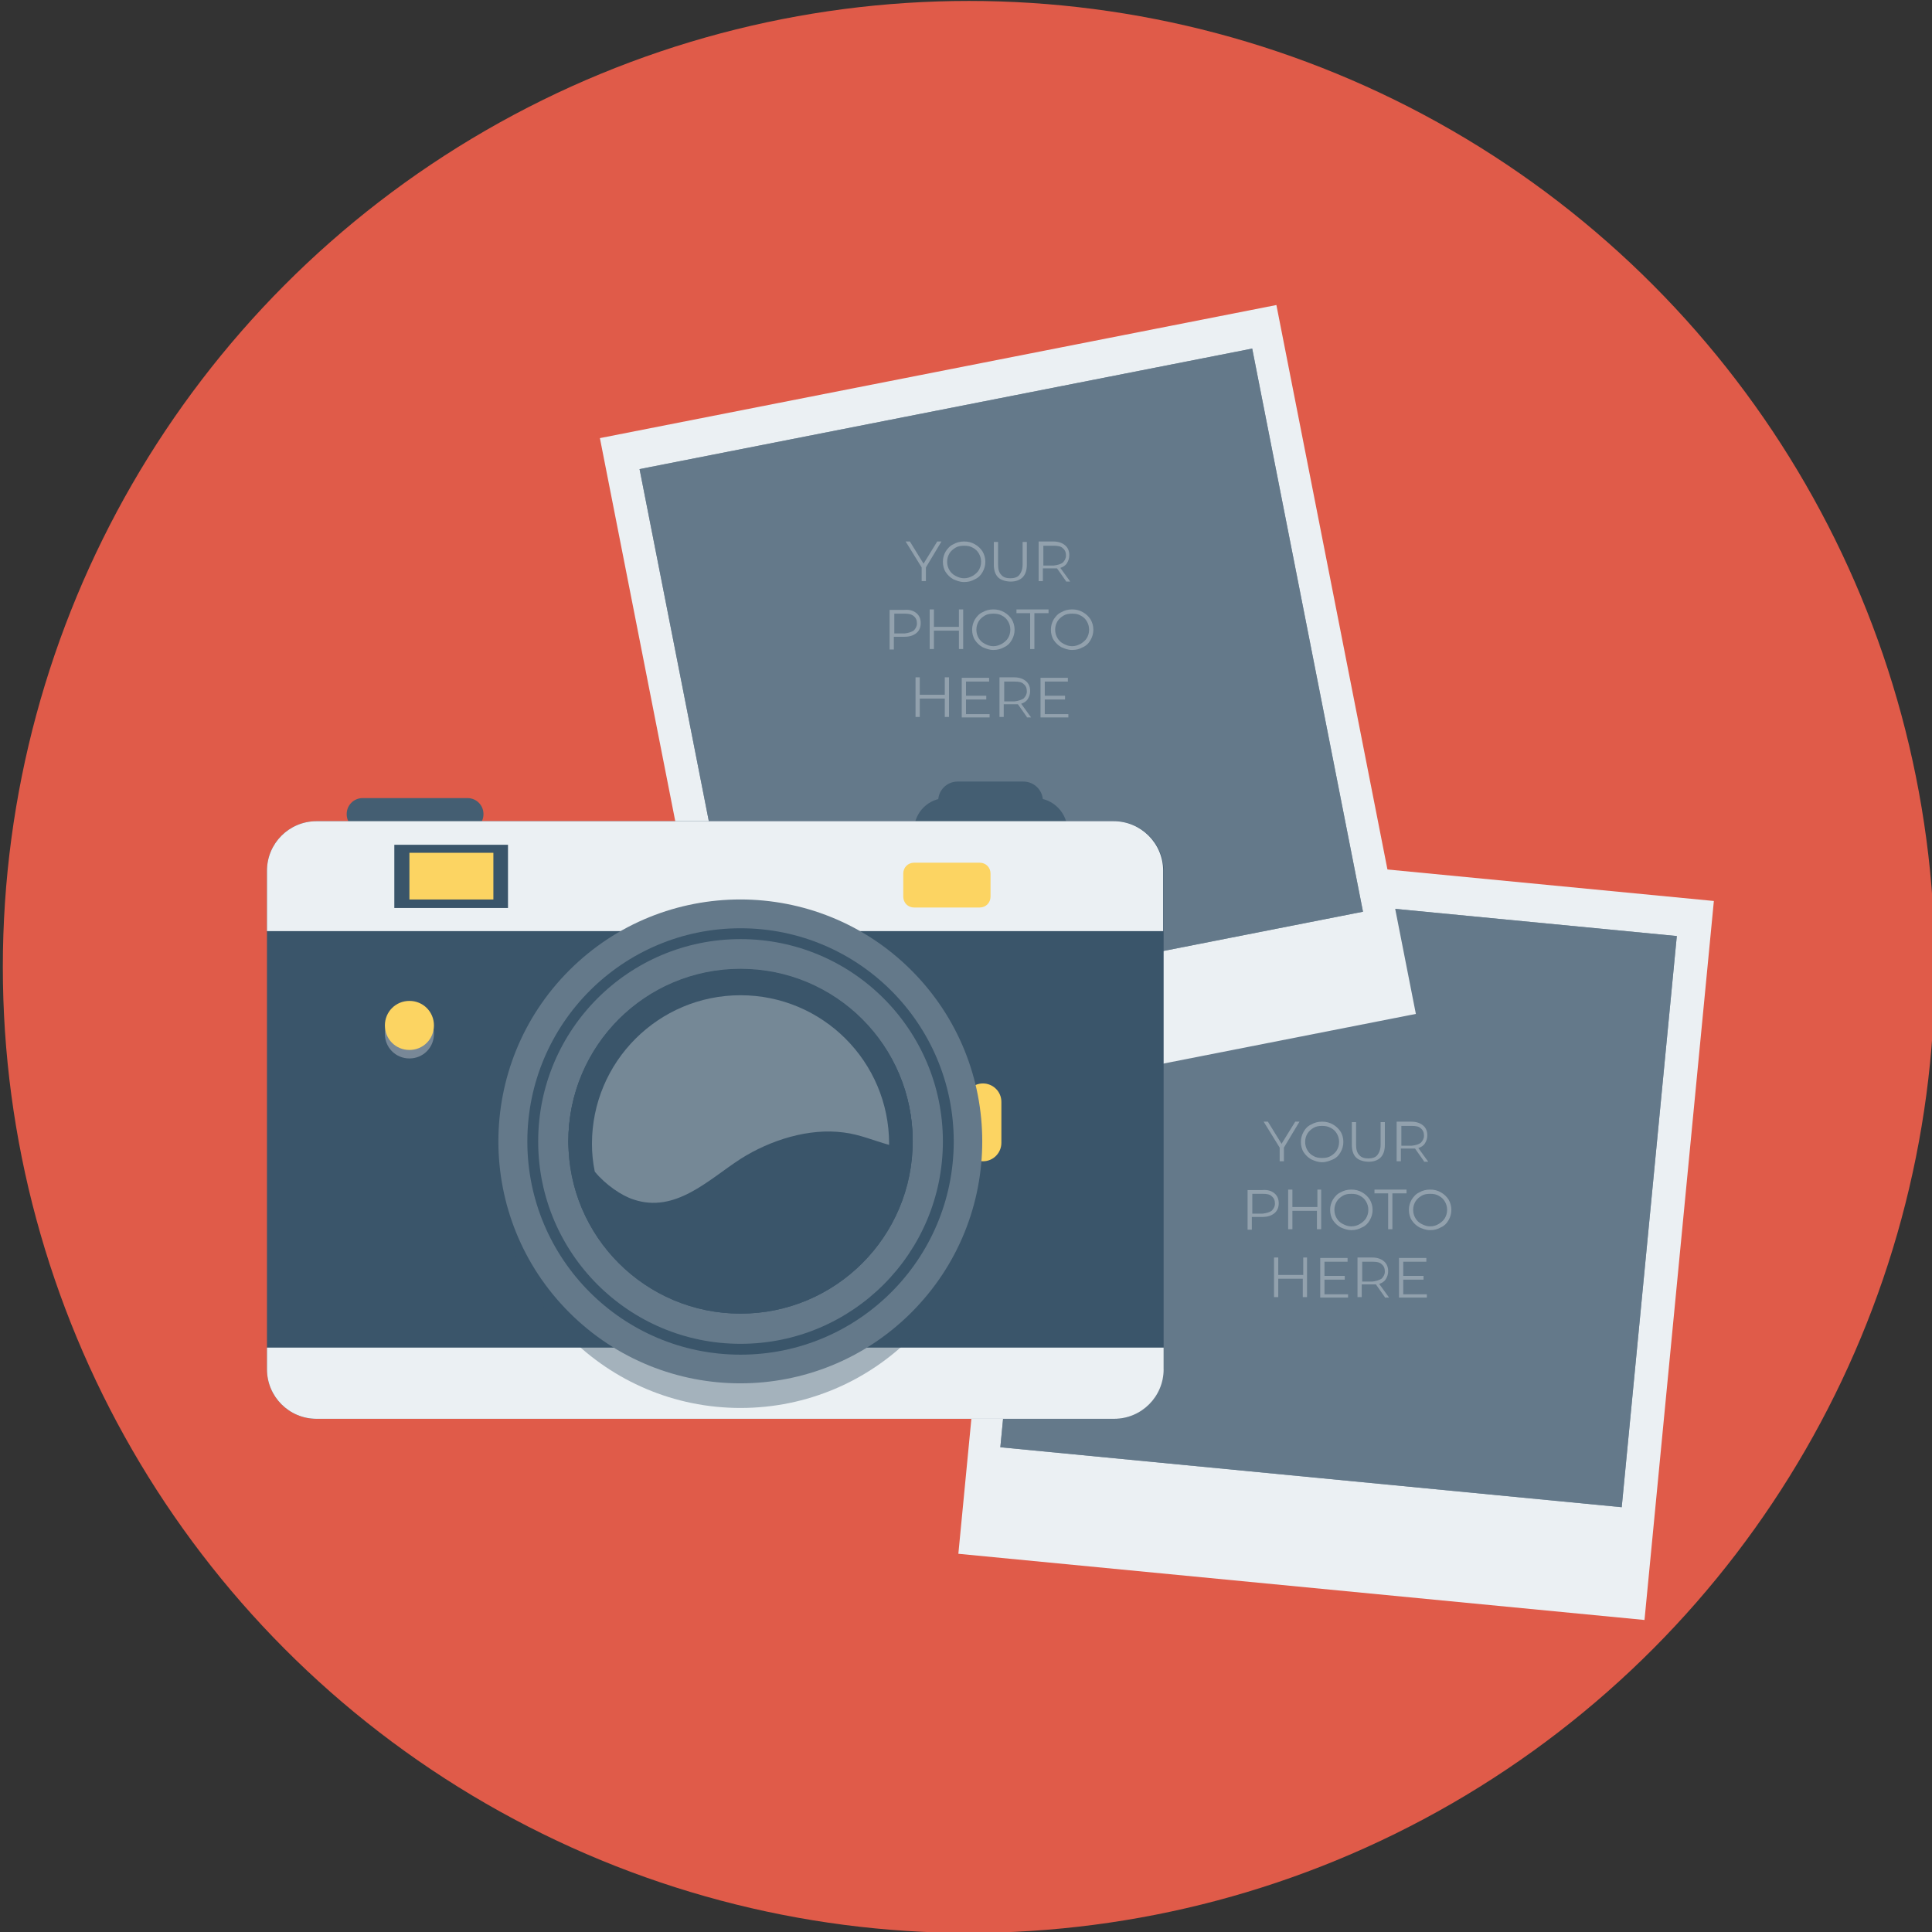
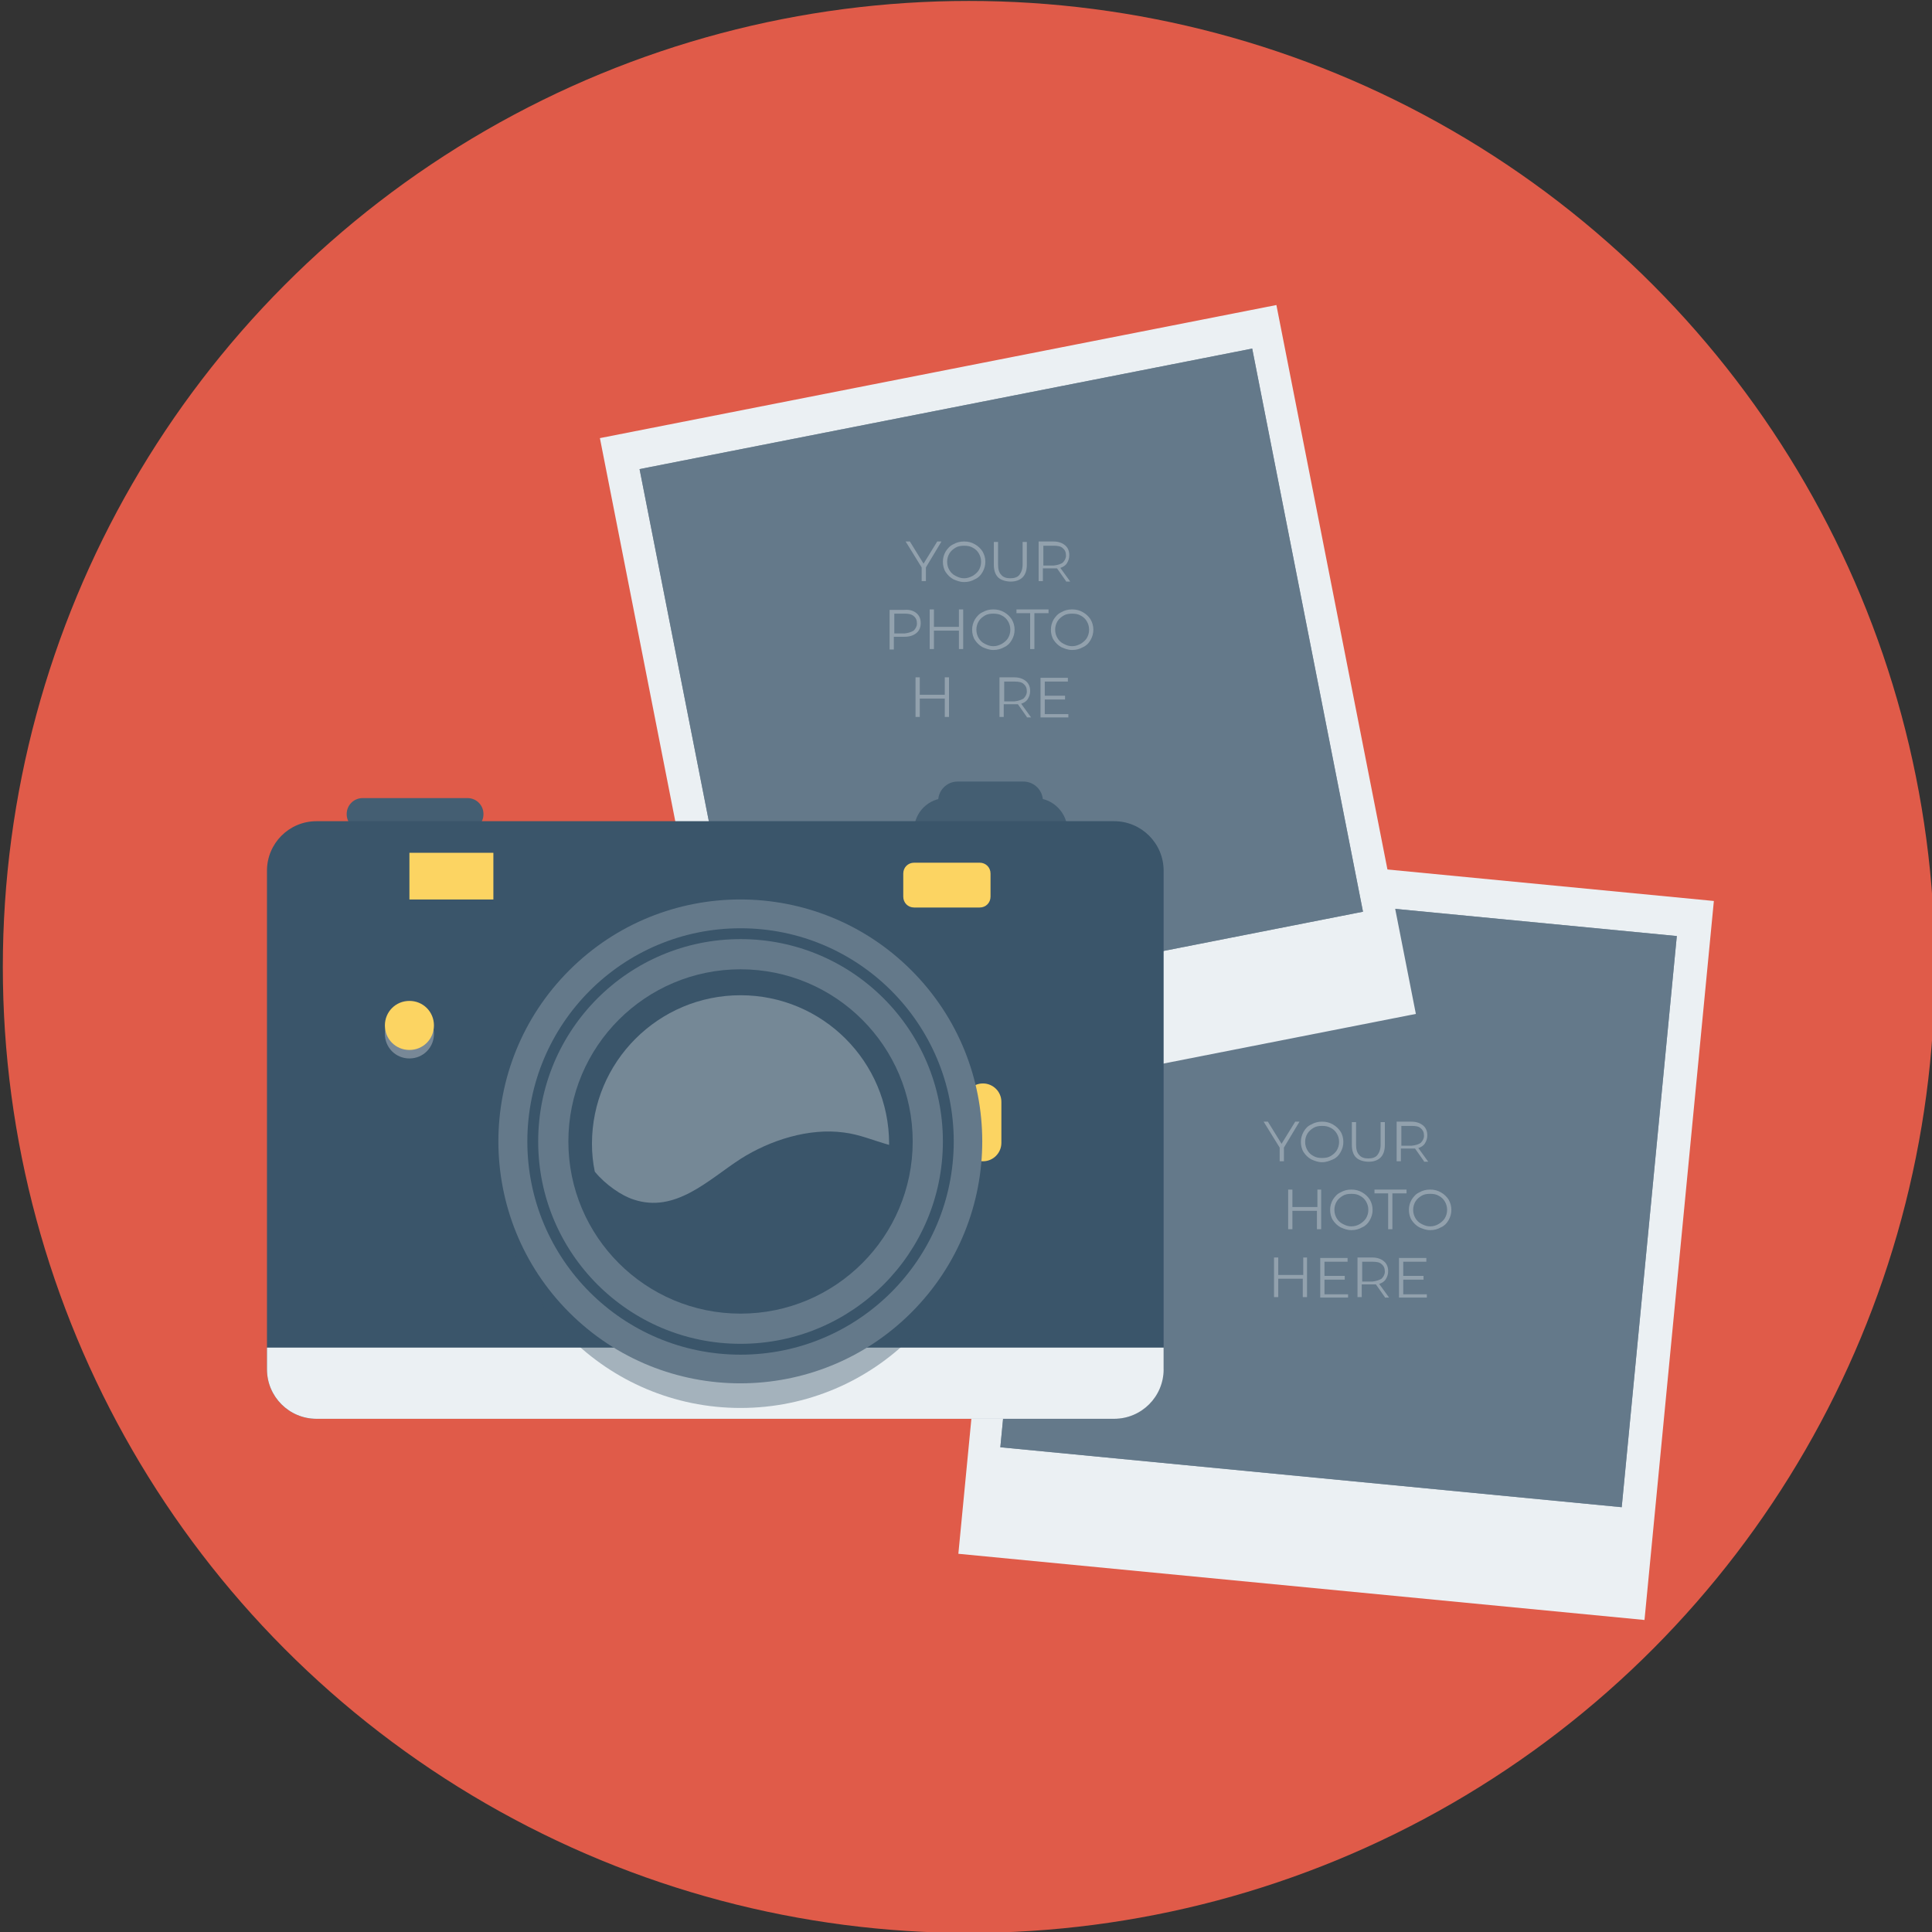
<svg xmlns="http://www.w3.org/2000/svg" version="1.1" id="Layer_1" x="0px" y="0px" viewBox="0 0 409.6 409.6" style="enable-background:new 0 0 409.6 409.6;" xml:space="preserve">
  <rect x="0" y="0" width="409.6" height="409.6" fill="#333333" stroke="none" />
  <style type="text/css">
	.st0{fill:#E05B49;}
	.st1{fill:#EBF0F3;}
	.st2{fill:#64798A;}
	.st3{opacity:0.75;}
	.st4{fill:#445E72;}
	.st5{fill:#3A556A;}
	.st6{opacity:0.4;fill:#D5D6DB;enable-background:new    ;}
	.st7{opacity:0.4;fill:#3A556A;enable-background:new    ;}
	.st8{fill:#FCD462;}
	.st9{opacity:0.3;fill:#FFFFFF;enable-background:new    ;}
	.st10{opacity:0.3;enable-background:new    ;}
	.st11{fill:#FFFFFF;}
</style>
  <g id="bg">
    <g>
      <circle class="st0" cx="205.4" cy="205" r="204.8" />
    </g>
  </g>
  <g id="polaroid">
    <g>
      <g>
        <rect x="206.7" y="187" transform="matrix(9.598637e-02 -0.995 0.995 9.598637e-02 -2.726 517.133)" class="st1" width="153.2" height="146.2" />
        <g>
          <g>
            <rect x="223" y="186.3" transform="matrix(9.598640e-02 -0.995 0.995 9.598640e-02 5.306 510.834)" class="st2" width="121.7" height="132.4" />
          </g>
          <g class="st3">
            <rect x="223" y="186.3" transform="matrix(9.598640e-02 -0.995 0.995 9.598640e-02 5.306 510.834)" class="st2" width="121.7" height="132.4" />
          </g>
        </g>
      </g>
    </g>
    <g>
      <g>
        <rect x="140.6" y="77.4" transform="matrix(0.981 -0.193 0.193 0.981 -25.682 44.091)" class="st1" width="146.2" height="153.2" />
        <g>
          <g>
            <rect x="146.1" y="85.6" transform="matrix(0.981 -0.193 0.193 0.981 -24.252 43.679)" class="st2" width="132.4" height="121.7" />
          </g>
          <g class="st3">
            <rect x="146.1" y="85.6" transform="matrix(0.981 -0.193 0.193 0.981 -24.252 43.679)" class="st2" width="132.4" height="121.7" />
          </g>
        </g>
      </g>
    </g>
  </g>
  <g id="camera">
    <path class="st4" d="M102.5,172.6c0,1.9-1.5,3.4-3.4,3.4H76.9c-1.9,0-3.4-1.5-3.4-3.4l0,0c0-1.9,1.5-3.4,3.4-3.4h22.2   C101,169.2,102.5,170.7,102.5,172.6L102.5,172.6z" />
    <g>
      <path class="st4" d="M221,175c0,2.2-1.8,4.1-4.1,4.1H203c-2.2,0-4.1-1.8-4.1-4.1v-5.2c0-2.2,1.8-4.1,4.1-4.1h14    c2.2,0,4.1,1.8,4.1,4.1v5.2H221z" />
      <path class="st4" d="M226.3,176c0,3.8-3.1,6.8-6.8,6.8h-18.9c-3.8,0-6.8-3.1-6.8-6.8l0,0c0-3.8,3.1-6.8,6.8-6.8h18.9    C223.2,169.2,226.3,172.3,226.3,176L226.3,176z" />
    </g>
    <path class="st5" d="M246.6,290.3c0,5.8-4.7,10.5-10.5,10.5h-169c-5.8,0-10.5-4.7-10.5-10.5V184.6c0-5.8,4.7-10.5,10.5-10.5h169.1   c5.8,0,10.5,4.7,10.5,10.5v105.7H246.6z" />
    <path class="st6" d="M92,219.2c0,2.9-2.3,5.2-5.2,5.2c-2.9,0-5.2-2.3-5.2-5.2s2.3-5.2,5.2-5.2C89.7,213.9,92,216.3,92,219.2z" />
-     <path class="st1" d="M246.6,197.4v-12.8c0-5.8-4.7-10.5-10.5-10.5h-169c-5.8,0-10.5,4.7-10.5,10.5v12.8H246.6z" />
    <path class="st1" d="M56.6,285.7v4.6c0,5.8,4.7,10.5,10.5,10.5h169.1c5.8,0,10.5-4.7,10.5-10.5v-4.6H56.6z" />
    <ellipse class="st7" cx="157" cy="247.2" rx="51.3" ry="51.3" />
    <path class="st8" d="M212.3,242.3c0,2.1-1.7,3.9-3.9,3.9l0,0c-2.1,0-3.9-1.7-3.9-3.9v-8.7c0-2.1,1.7-3.9,3.9-3.9l0,0   c2.1,0,3.9,1.7,3.9,3.9V242.3z" />
    <g>
      <rect x="83.6" y="179.1" class="st5" width="24.1" height="13.4" />
      <rect x="86.8" y="180.8" class="st8" width="17.8" height="9.9" />
    </g>
    <ellipse transform="matrix(0.707 -0.707 0.707 0.707 -125.139 181.891)" class="st2" cx="157" cy="242" rx="51.3" ry="51.3" />
    <circle class="st5" cx="157" cy="242" r="45.2" />
    <ellipse class="st2" cx="157" cy="242" rx="42.9" ry="42.9" />
    <circle class="st5" cx="157" cy="242" r="36.5" />
-     <circle class="st5" cx="157" cy="242" r="36.5" />
    <path class="st9" d="M134.3,254.3c8.9,3,15.9-4.2,22.7-8.6c6.3-4,14.5-6.6,21.9-5.6c3.3,0.4,6.3,1.7,9.5,2.6h0.1c0-0.1,0-0.1,0-0.2   c0-17.4-14.1-31.5-31.5-31.5s-31.5,14.1-31.5,31.5c0,2,0.2,4,0.6,5.9C128.4,251.2,131.8,253.5,134.3,254.3z" />
-     <path class="st5" d="M157,209.2c19.5,0,35.5,15.3,36.5,34.6c0-0.6,0-1.3,0-1.9c0-20.2-16.3-36.5-36.5-36.5s-36.5,16.3-36.5,36.5   c0,0.6,0,1.3,0,1.9C121.5,224.6,137.5,209.2,157,209.2z" />
    <path class="st8" d="M210,190.1c0,1.3-1,2.3-2.3,2.3h-13.9c-1.3,0-2.3-1-2.3-2.3v-4.9c0-1.3,1-2.3,2.3-2.3h13.9   c1.3,0,2.3,1,2.3,2.3V190.1z" />
    <path class="st8" d="M92,217.4c0,2.9-2.3,5.2-5.2,5.2c-2.9,0-5.2-2.3-5.2-5.2s2.3-5.2,5.2-5.2S92,214.5,92,217.4z" />
  </g>
  <g class="st10">
    <path class="st11" d="M272.2,243.3v2.9h-0.9v-2.9l-3.4-5.5h0.9l2.9,4.7l2.9-4.7h0.9L272.2,243.3z" />
    <path class="st11" d="M278,245.8c-0.7-0.4-1.2-0.9-1.6-1.5c-0.4-0.6-0.6-1.4-0.6-2.2c0-0.8,0.2-1.5,0.6-2.2s0.9-1.2,1.6-1.5   c0.7-0.4,1.4-0.6,2.3-0.6s1.6,0.2,2.3,0.6c0.7,0.4,1.2,0.9,1.6,1.5s0.6,1.4,0.6,2.2c0,0.8-0.2,1.5-0.6,2.2s-0.9,1.2-1.6,1.5   s-1.4,0.6-2.3,0.6S278.7,246.1,278,245.8z M282.1,245.1c0.5-0.3,1-0.7,1.3-1.2c0.3-0.5,0.5-1.1,0.5-1.8c0-0.7-0.2-1.3-0.5-1.8   c-0.3-0.5-0.7-0.9-1.3-1.2s-1.1-0.4-1.8-0.4s-1.3,0.1-1.8,0.4s-1,0.7-1.3,1.2c-0.3,0.5-0.5,1.1-0.5,1.8c0,0.7,0.2,1.3,0.5,1.8   c0.3,0.5,0.7,0.9,1.3,1.2c0.5,0.3,1.1,0.4,1.8,0.4S281.6,245.4,282.1,245.1z" />
    <path class="st11" d="M287.5,245.4c-0.6-0.6-0.9-1.5-0.9-2.7v-4.8h0.9v4.8c0,1,0.2,1.7,0.7,2.2c0.4,0.5,1.1,0.7,1.9,0.7   c0.8,0,1.5-0.2,1.9-0.7c0.4-0.5,0.7-1.2,0.7-2.2v-4.8h0.9v4.8c0,1.2-0.3,2.1-0.9,2.7c-0.6,0.6-1.5,0.9-2.5,0.9   S288.1,246,287.5,245.4z" />
    <path class="st11" d="M301.9,246.2l-1.9-2.7c-0.2,0-0.4,0-0.7,0h-2.3v2.7h-0.9v-8.4h3.1c1.1,0,1.9,0.3,2.5,0.8   c0.6,0.5,0.9,1.2,0.9,2.1c0,0.7-0.2,1.2-0.5,1.7c-0.3,0.5-0.8,0.8-1.4,1l2.1,2.9H301.9z M301.2,242.3c0.4-0.4,0.7-0.9,0.7-1.5   c0-0.7-0.2-1.2-0.7-1.6c-0.4-0.4-1.1-0.5-1.9-0.5h-2.2v4.2h2.2C300.2,242.8,300.8,242.6,301.2,242.3z" />
  </g>
  <g class="st10">
-     <path class="st11" d="M270.2,253c0.6,0.5,0.9,1.2,0.9,2.1c0,0.9-0.3,1.6-0.9,2.1c-0.6,0.5-1.4,0.8-2.5,0.8h-2.3v2.7h-0.9v-8.4h3.1   C268.8,252.2,269.6,252.5,270.2,253z M269.6,256.7c0.4-0.4,0.7-0.9,0.7-1.5c0-0.7-0.2-1.2-0.7-1.6c-0.4-0.4-1.1-0.5-1.9-0.5h-2.2   v4.2h2.2C268.5,257.2,269.2,257,269.6,256.7z" />
    <path class="st11" d="M280.1,252.2v8.4h-0.9v-3.9H274v3.9h-0.9v-8.4h0.9v3.7h5.3v-3.7H280.1z" />
    <path class="st11" d="M284.2,260.2c-0.7-0.4-1.2-0.9-1.6-1.5c-0.4-0.6-0.6-1.4-0.6-2.2c0-0.8,0.2-1.5,0.6-2.2   c0.4-0.6,0.9-1.2,1.6-1.5c0.7-0.4,1.4-0.6,2.3-0.6s1.6,0.2,2.3,0.6s1.2,0.9,1.6,1.5c0.4,0.7,0.6,1.4,0.6,2.2c0,0.8-0.2,1.5-0.6,2.2   c-0.4,0.7-0.9,1.2-1.6,1.5c-0.7,0.4-1.4,0.6-2.3,0.6S284.9,260.5,284.2,260.2z M288.3,259.5c0.5-0.3,1-0.7,1.3-1.2s0.5-1.1,0.5-1.8   c0-0.7-0.2-1.3-0.5-1.8c-0.3-0.5-0.7-0.9-1.3-1.2c-0.5-0.3-1.1-0.4-1.8-0.4s-1.3,0.1-1.8,0.4c-0.5,0.3-1,0.7-1.3,1.2   c-0.3,0.5-0.5,1.1-0.5,1.8c0,0.7,0.2,1.3,0.5,1.8c0.3,0.5,0.7,0.9,1.3,1.2s1.1,0.5,1.8,0.5S287.8,259.8,288.3,259.5z" />
    <path class="st11" d="M294.4,253h-3v-0.8h6.8v0.8h-3v7.6h-0.9V253z" />
    <path class="st11" d="M300.9,260.2c-0.7-0.4-1.2-0.9-1.6-1.5c-0.4-0.6-0.6-1.4-0.6-2.2c0-0.8,0.2-1.5,0.6-2.2   c0.4-0.6,0.9-1.2,1.6-1.5c0.7-0.4,1.4-0.6,2.3-0.6s1.6,0.2,2.3,0.6s1.2,0.9,1.6,1.5c0.4,0.7,0.6,1.4,0.6,2.2c0,0.8-0.2,1.5-0.6,2.2   c-0.4,0.7-0.9,1.2-1.6,1.5c-0.7,0.4-1.4,0.6-2.3,0.6S301.6,260.5,300.9,260.2z M305,259.5c0.5-0.3,1-0.7,1.3-1.2s0.5-1.1,0.5-1.8   c0-0.7-0.2-1.3-0.5-1.8c-0.3-0.5-0.7-0.9-1.3-1.2c-0.5-0.3-1.1-0.4-1.8-0.4s-1.3,0.1-1.8,0.4c-0.5,0.3-1,0.7-1.3,1.2   c-0.3,0.5-0.5,1.1-0.5,1.8c0,0.7,0.2,1.3,0.5,1.8c0.3,0.5,0.7,0.9,1.3,1.2s1.1,0.5,1.8,0.5S304.5,259.8,305,259.5z" />
  </g>
  <g class="st10">
    <path class="st11" d="M277.1,266.6v8.4h-0.9v-3.9H271v3.9h-0.9v-8.4h0.9v3.7h5.3v-3.7H277.1z" />
    <path class="st11" d="M285.8,274.3v0.8h-5.9v-8.4h5.8v0.8h-4.9v3h4.3v0.8h-4.3v3.1H285.8z" />
    <path class="st11" d="M293.6,275l-1.9-2.7c-0.2,0-0.4,0-0.7,0h-2.3v2.7h-0.9v-8.4h3.1c1.1,0,1.9,0.3,2.5,0.8   c0.6,0.5,0.9,1.2,0.9,2.1c0,0.7-0.2,1.2-0.5,1.7c-0.3,0.5-0.8,0.8-1.4,1l2.1,2.9H293.6z M292.9,271.1c0.4-0.4,0.7-0.9,0.7-1.5   c0-0.7-0.2-1.2-0.7-1.6c-0.4-0.4-1.1-0.5-1.9-0.5h-2.2v4.2h2.2C291.8,271.6,292.4,271.4,292.9,271.1z" />
    <path class="st11" d="M302.5,274.3v0.8h-5.9v-8.4h5.8v0.8h-4.9v3h4.3v0.8h-4.3v3.1H302.5z" />
  </g>
  <g class="st10">
    <path class="st11" d="M196.3,120.3v2.9h-0.9v-2.9l-3.4-5.5h0.9l2.9,4.7l2.9-4.7h0.9L196.3,120.3z" />
    <path class="st11" d="M202.1,122.8c-0.7-0.4-1.2-0.9-1.6-1.5c-0.4-0.6-0.6-1.4-0.6-2.2c0-0.8,0.2-1.5,0.6-2.2   c0.4-0.6,0.9-1.2,1.6-1.5c0.7-0.4,1.4-0.6,2.3-0.6s1.6,0.2,2.3,0.6s1.2,0.9,1.6,1.5c0.4,0.7,0.6,1.4,0.6,2.2c0,0.8-0.2,1.5-0.6,2.2   s-0.9,1.2-1.6,1.5c-0.7,0.4-1.4,0.6-2.3,0.6S202.8,123.1,202.1,122.8z M206.2,122.1c0.5-0.3,1-0.7,1.3-1.2c0.3-0.5,0.5-1.1,0.5-1.8   c0-0.7-0.2-1.3-0.5-1.8c-0.3-0.5-0.7-0.9-1.3-1.2c-0.5-0.3-1.1-0.4-1.8-0.4s-1.3,0.1-1.8,0.4c-0.5,0.3-1,0.7-1.3,1.2   c-0.3,0.5-0.5,1.1-0.5,1.8c0,0.7,0.2,1.3,0.5,1.8s0.7,0.9,1.3,1.2s1.1,0.5,1.8,0.5S205.6,122.4,206.2,122.1z" />
    <path class="st11" d="M211.6,122.4c-0.6-0.6-0.9-1.5-0.9-2.7v-4.8h0.9v4.8c0,1,0.2,1.7,0.7,2.2c0.4,0.5,1.1,0.7,1.9,0.7   c0.8,0,1.5-0.2,1.9-0.7c0.4-0.5,0.7-1.2,0.7-2.2v-4.8h0.9v4.8c0,1.2-0.3,2.1-0.9,2.7c-0.6,0.6-1.5,0.9-2.5,0.9   S212.2,123,211.6,122.4z" />
    <path class="st11" d="M226,123.2l-1.9-2.7c-0.2,0-0.4,0-0.7,0h-2.3v2.7h-0.9v-8.4h3.1c1.1,0,1.9,0.3,2.5,0.8   c0.6,0.5,0.9,1.2,0.9,2.1c0,0.7-0.2,1.2-0.5,1.7c-0.3,0.5-0.8,0.8-1.4,1l2.1,2.9H226z M225.3,119.3c0.4-0.4,0.7-0.9,0.7-1.5   c0-0.7-0.2-1.2-0.7-1.6c-0.4-0.4-1.1-0.5-1.9-0.5h-2.2v4.2h2.2C224.2,119.8,224.9,119.6,225.3,119.3z" />
  </g>
  <g class="st10">
    <path class="st11" d="M194.3,130c0.6,0.5,0.9,1.2,0.9,2.1c0,0.9-0.3,1.6-0.9,2.1c-0.6,0.5-1.4,0.8-2.5,0.8h-2.3v2.7h-0.9v-8.4h3.1   C192.9,129.2,193.7,129.5,194.3,130z M193.7,133.7c0.4-0.4,0.7-0.9,0.7-1.5c0-0.7-0.2-1.2-0.7-1.6s-1.1-0.5-1.9-0.5h-2.2v4.2h2.2   C192.6,134.2,193.2,134,193.7,133.7z" />
    <path class="st11" d="M204.2,129.2v8.4h-0.9v-3.9H198v3.9h-0.9v-8.4h0.9v3.7h5.3v-3.7H204.2z" />
    <path class="st11" d="M208.3,137.2c-0.7-0.4-1.2-0.9-1.6-1.5c-0.4-0.6-0.6-1.4-0.6-2.2c0-0.8,0.2-1.5,0.6-2.2   c0.4-0.6,0.9-1.2,1.6-1.5c0.7-0.4,1.4-0.6,2.3-0.6s1.6,0.2,2.3,0.6s1.2,0.9,1.6,1.5c0.4,0.7,0.6,1.4,0.6,2.2c0,0.8-0.2,1.5-0.6,2.2   c-0.4,0.7-0.9,1.2-1.6,1.5c-0.7,0.4-1.4,0.6-2.3,0.6S209,137.5,208.3,137.2z M212.4,136.5c0.5-0.3,1-0.7,1.3-1.2s0.5-1.1,0.5-1.8   c0-0.7-0.2-1.3-0.5-1.8c-0.3-0.5-0.7-0.9-1.3-1.2c-0.5-0.3-1.1-0.4-1.8-0.4s-1.3,0.1-1.8,0.4c-0.5,0.3-1,0.7-1.3,1.2   c-0.3,0.5-0.5,1.1-0.5,1.8c0,0.7,0.2,1.3,0.5,1.8c0.3,0.5,0.7,0.9,1.3,1.2s1.1,0.5,1.8,0.5S211.8,136.8,212.4,136.5z" />
    <path class="st11" d="M218.5,130h-3v-0.8h6.8v0.8h-3v7.6h-0.9V130z" />
    <path class="st11" d="M225,137.2c-0.7-0.4-1.2-0.9-1.6-1.5c-0.4-0.6-0.6-1.4-0.6-2.2c0-0.8,0.2-1.5,0.6-2.2   c0.4-0.6,0.9-1.2,1.6-1.5c0.7-0.4,1.4-0.6,2.3-0.6s1.6,0.2,2.3,0.6s1.2,0.9,1.6,1.5c0.4,0.7,0.6,1.4,0.6,2.2c0,0.8-0.2,1.5-0.6,2.2   c-0.4,0.7-0.9,1.2-1.6,1.5c-0.7,0.4-1.4,0.6-2.3,0.6S225.7,137.5,225,137.2z M229.1,136.5c0.5-0.3,1-0.7,1.3-1.2s0.5-1.1,0.5-1.8   c0-0.7-0.2-1.3-0.5-1.8c-0.3-0.5-0.7-0.9-1.3-1.2c-0.5-0.3-1.1-0.4-1.8-0.4s-1.3,0.1-1.8,0.4c-0.5,0.3-1,0.7-1.3,1.2   c-0.3,0.5-0.5,1.1-0.5,1.8c0,0.7,0.2,1.3,0.5,1.8c0.3,0.5,0.7,0.9,1.3,1.2s1.1,0.5,1.8,0.5S228.5,136.8,229.1,136.5z" />
  </g>
  <g class="st10">
    <path class="st11" d="M201.2,143.6v8.4h-0.9v-3.9H195v3.9h-0.9v-8.4h0.9v3.7h5.3v-3.7H201.2z" />
-     <path class="st11" d="M209.8,151.3v0.8h-5.9v-8.4h5.8v0.8h-4.9v3h4.3v0.8h-4.3v3.1H209.8z" />
    <path class="st11" d="M217.7,152l-1.9-2.7c-0.2,0-0.4,0-0.7,0h-2.3v2.7h-0.9v-8.4h3.1c1.1,0,1.9,0.3,2.5,0.8   c0.6,0.5,0.9,1.2,0.9,2.1c0,0.7-0.2,1.2-0.5,1.7c-0.3,0.5-0.8,0.8-1.4,1l2.1,2.9H217.7z M217,148.1c0.4-0.4,0.7-0.9,0.7-1.5   c0-0.7-0.2-1.2-0.7-1.6c-0.4-0.4-1.1-0.5-1.9-0.5h-2.2v4.2h2.2C215.9,148.6,216.5,148.4,217,148.1z" />
    <path class="st11" d="M226.5,151.3v0.8h-5.9v-8.4h5.8v0.8h-4.9v3h4.3v0.8h-4.3v3.1H226.5z" />
  </g>
</svg>